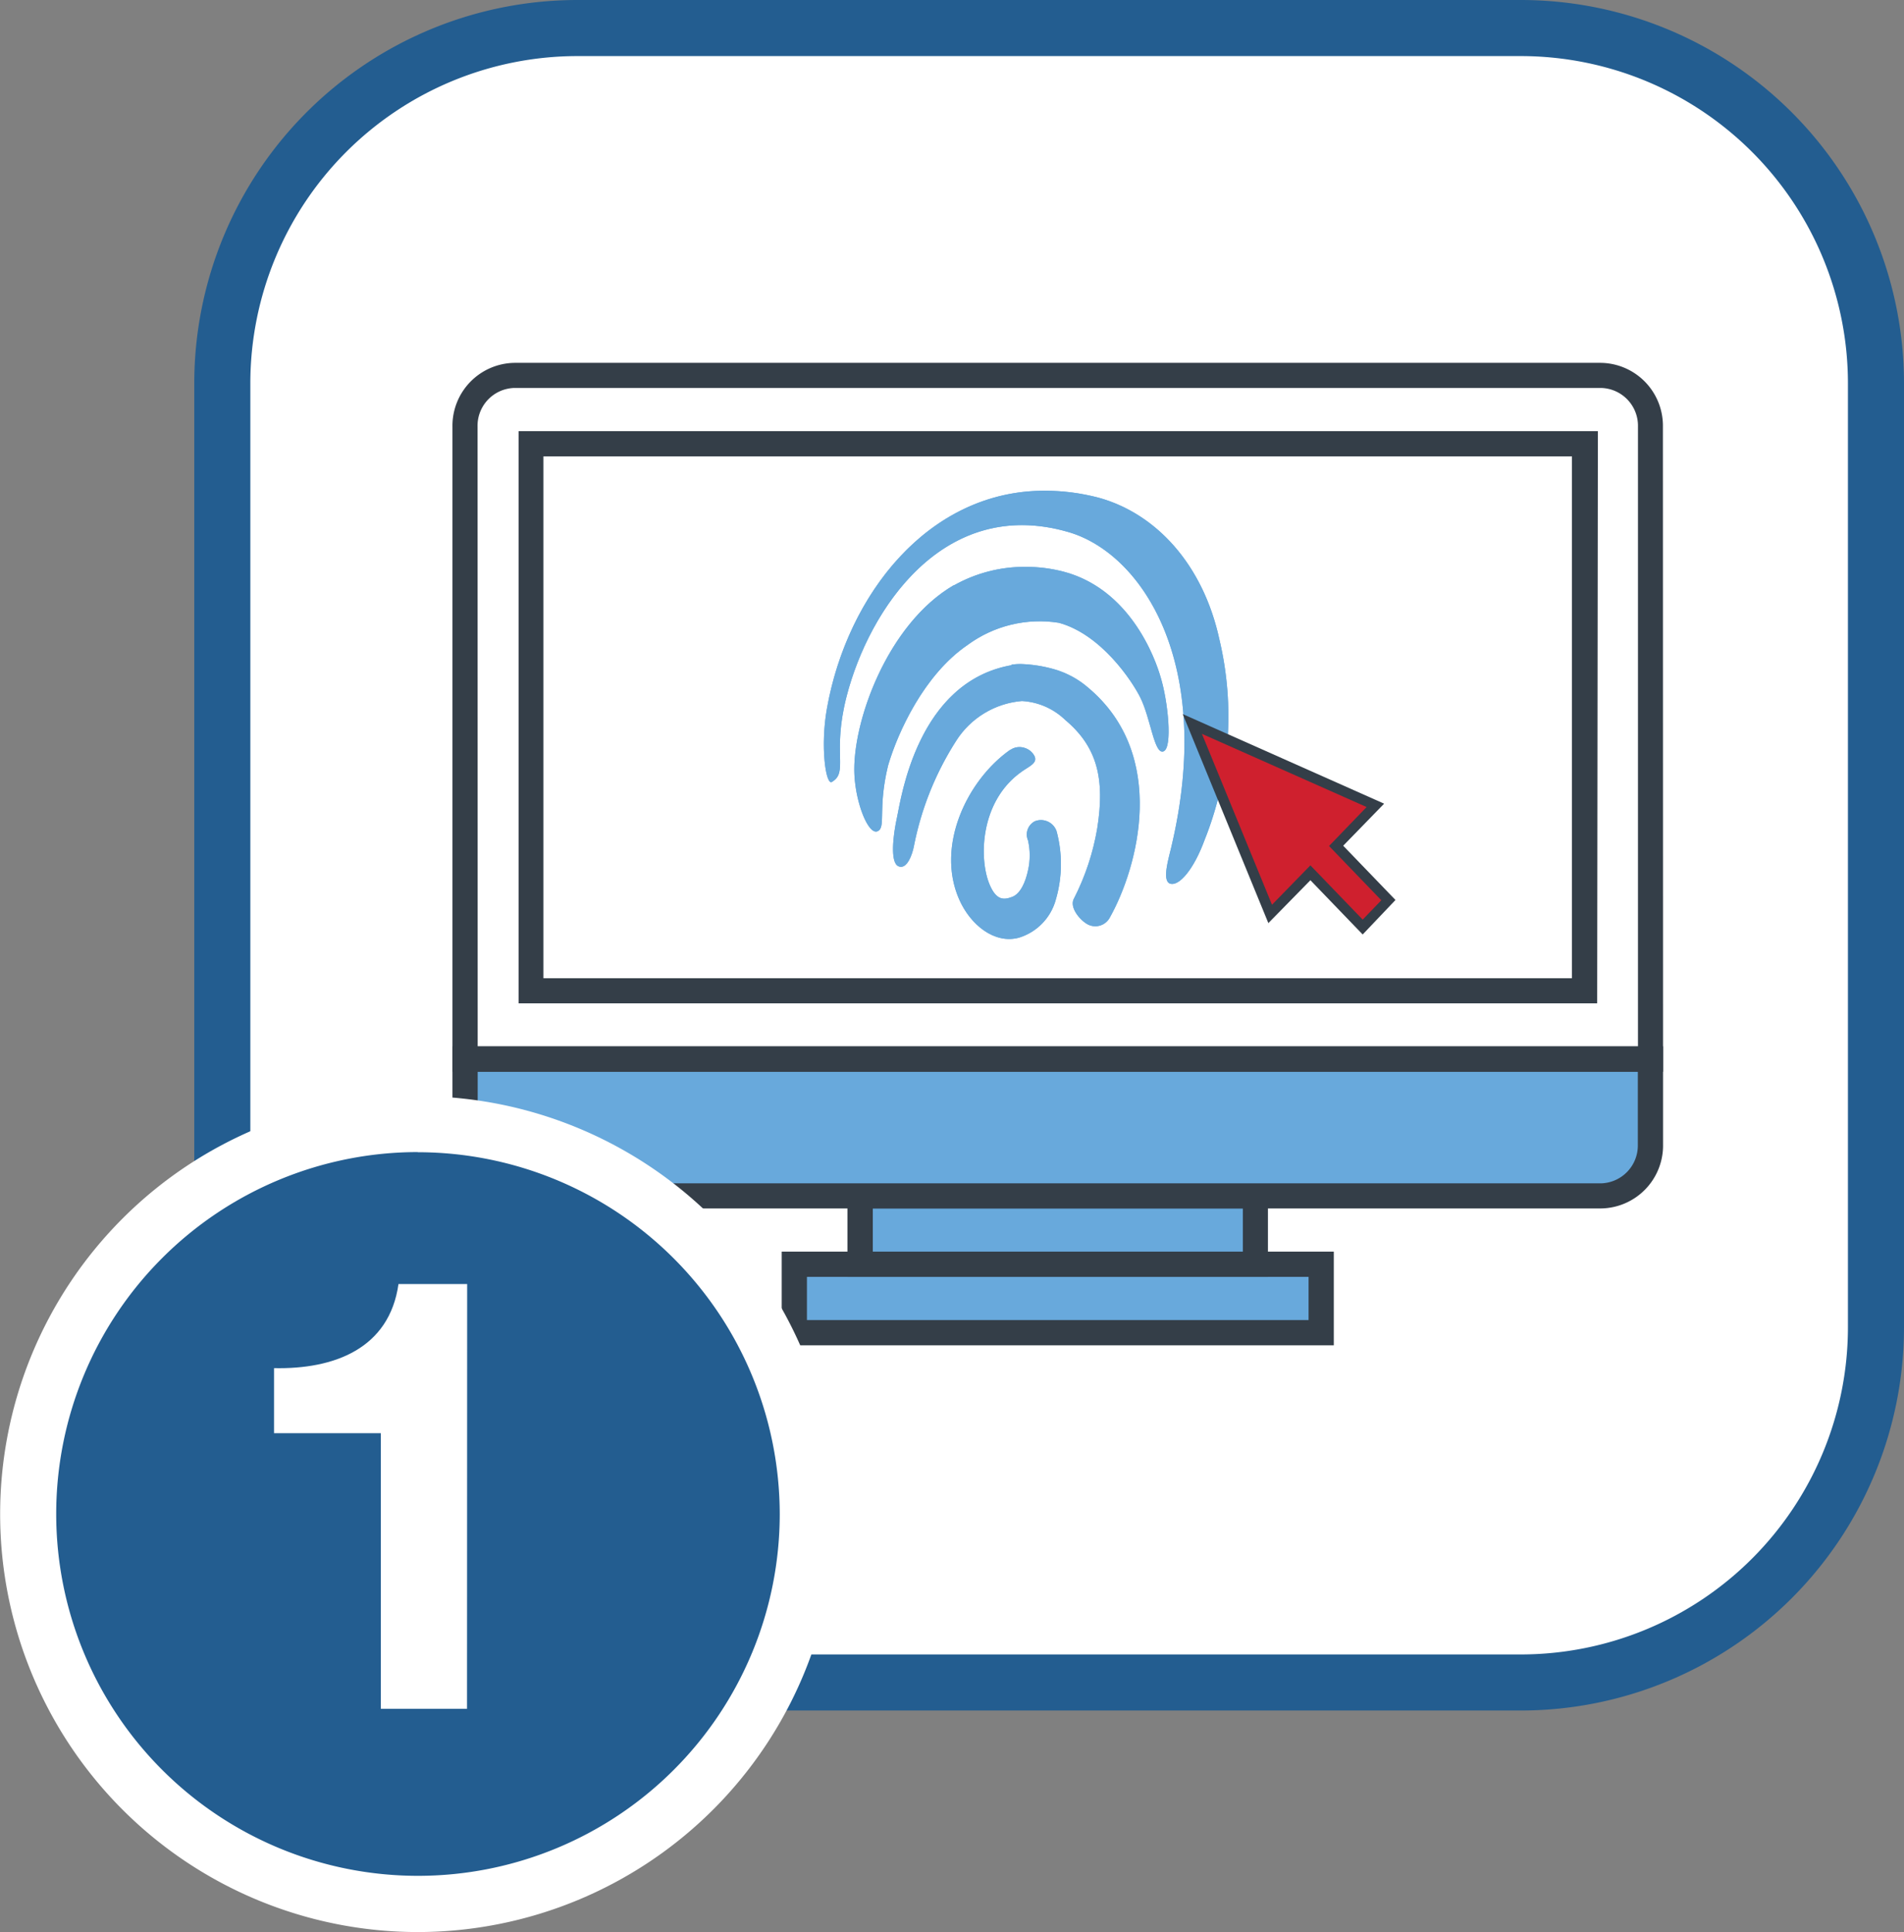
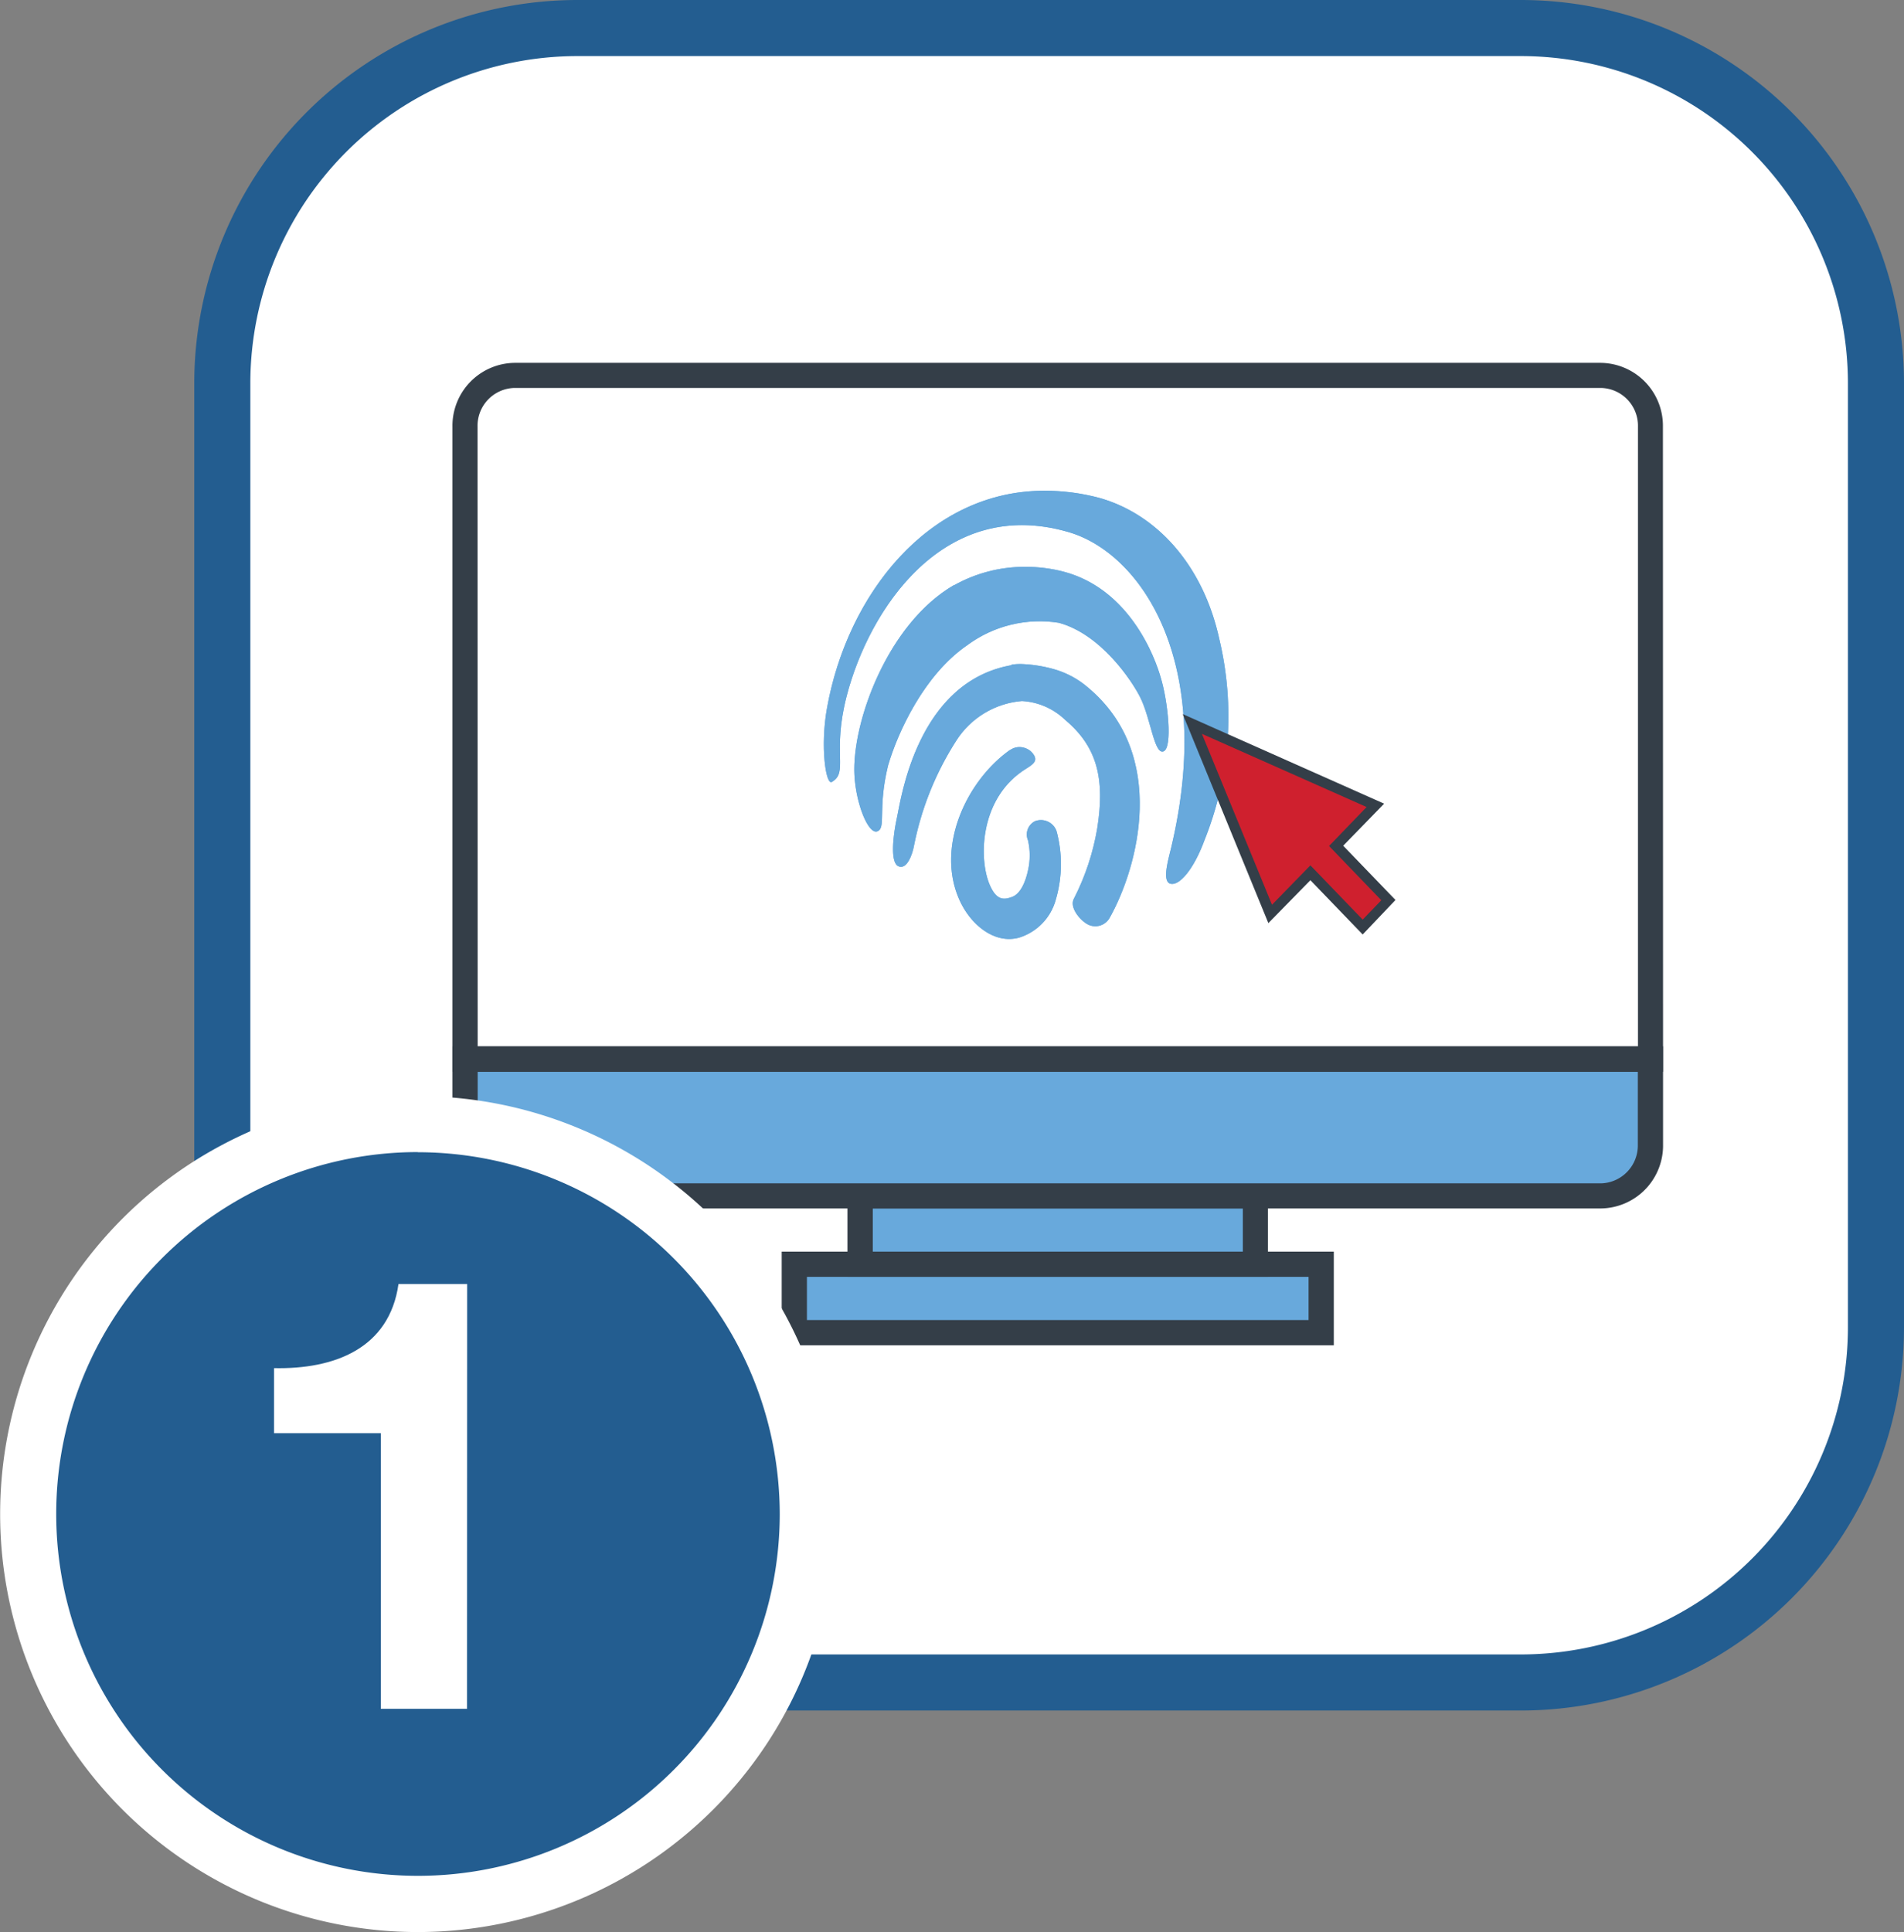
<svg xmlns="http://www.w3.org/2000/svg" id="Layer_1" data-name="Layer 1" viewBox="0 0 135.84 137.8">
  <rect x="0" y="0" width="135.84" height="137.8" fill="#808080" stroke="none" />
  <defs>
    <style>.cls-1{fill:#68a9dc;}.cls-2{fill:#fff;}.cls-3{fill:#235d90;}.cls-4{fill:#343e48;}.cls-5{clip-path:url(#clip-path);}.cls-6{clip-path:url(#clip-path-2);}.cls-7{clip-path:url(#clip-path-3);}.cls-8{clip-path:url(#clip-path-4);}.cls-9{fill:#cf202e;}</style>
    <clipPath id="clip-path" transform="translate(0 0)">
      <path class="cls-1" d="M59,50.52c-.49,2.73-.08,5.51.35,5.25,1.2-.7,0-2,1.05-6.1C62,43.45,67.34,35.36,76.23,37.95c5.23,1.52,10.46,9.35,7.33,22.49-.18.78-.69,2.42-.06,2.59s1.66-1,2.44-3.12A23.74,23.74,0,0,0,87,45.62c-1.17-5.39-4.55-9-8.61-10.12A15.1,15.1,0,0,0,74.51,35C66.25,35,60.45,42.4,59,50.52" />
    </clipPath>
    <clipPath id="clip-path-2" transform="translate(0 0)">
      <path class="cls-1" d="M72.07,53.48c-3.06,2.15-5.32,6.84-3.64,10.66.8,1.83,2.53,3.21,4.26,2.74a3.91,3.91,0,0,0,2.64-2.73,9,9,0,0,0,.05-4.87,1.18,1.18,0,0,0-1.54-.71,1.06,1.06,0,0,0-.5,1.36,4.75,4.75,0,0,1,0,2.16c-.17.79-.52,1.65-1.13,1.88s-1.12.24-1.59-.84c-.79-1.8-.75-6,2.31-8.12.54-.38,1.19-.62.82-1.18a1.19,1.19,0,0,0-.69-.5,1.15,1.15,0,0,0-1,.17" />
    </clipPath>
    <clipPath id="clip-path-3" transform="translate(0 0)">
      <path class="cls-1" d="M72.18,47.44C65.43,48.62,64.28,57,64,58.28s-.51,3.22.09,3.5,1-.81,1.12-1.47a21.61,21.61,0,0,1,3-7.46A6.16,6.16,0,0,1,72.91,50,4.83,4.83,0,0,1,76,51.35c2.3,1.93,2.84,4.23,2.28,7.74a17.36,17.36,0,0,1-1.66,5c-.33.59.36,1.47.93,1.81a1.17,1.17,0,0,0,1.63-.46c2-3.56,4.19-11.57-1.53-16.38a6.38,6.38,0,0,0-2.45-1.33,9.79,9.79,0,0,0-2.38-.37,3.91,3.91,0,0,0-.67.05" />
    </clipPath>
    <clipPath id="clip-path-4" transform="translate(0 0)">
      <path class="cls-1" d="M68.08,41.72c-4.8,2.77-7.32,9.9-7.12,13.57.11,2.06,1,4.26,1.64,4s0-1.58.76-4.69c.69-2.37,2.58-6.49,5.66-8.59a8.69,8.69,0,0,1,6.52-1.59h0c3,.81,5.21,4.12,5.81,5.32.75,1.5,1,4.1,1.66,3.85s.32-3.57-.2-5.27c-.07-.22-1.64-6.16-6.94-7.55a10.69,10.69,0,0,0-2.7-.34,10.28,10.28,0,0,0-5.13,1.33" />
    </clipPath>
  </defs>
  <title>step-1</title>
  <rect class="cls-2" x="15.86" y="2" width="117.98" height="117.98" rx="25.32" ry="25.32" />
  <path class="cls-3" d="M108.52,122H41.18A27.35,27.35,0,0,1,13.86,94.66V27.32A27.35,27.35,0,0,1,41.18,0h67.34a27.35,27.35,0,0,1,27.32,27.32V94.66A27.35,27.35,0,0,1,108.52,122ZM41.18,4A23.35,23.35,0,0,0,17.86,27.32V94.66A23.35,23.35,0,0,0,41.18,118h67.34a23.35,23.35,0,0,0,23.32-23.32V27.32A23.35,23.35,0,0,0,108.52,4Z" transform="translate(0 0)" />
  <rect class="cls-1" x="56.67" y="90.17" width="37.59" height="4.88" />
  <path class="cls-4" d="M95.16,95.95H55.77V89.27H95.16ZM57.57,94.15H93.36V91.07H57.57Z" transform="translate(0 0)" />
  <rect class="cls-1" x="61.37" y="85.3" width="28.19" height="4.88" />
  <path class="cls-4" d="M90.46,91.07h-30V84.4h30ZM62.27,89.27h26.4V86.19H62.27Z" transform="translate(0 0)" />
  <path class="cls-1" d="M33.18,81.64A3.59,3.59,0,0,0,36.7,85.3h77.52a3.59,3.59,0,0,0,3.52-3.66v-6.1H33.18Z" transform="translate(0 0)" />
  <path class="cls-4" d="M114.23,86.19H36.7a4.49,4.49,0,0,1-4.42-4.56v-7h86.37v7A4.49,4.49,0,0,1,114.23,86.19ZM34.08,76.44v5.2A2.7,2.7,0,0,0,36.7,84.4h77.52a2.7,2.7,0,0,0,2.63-2.76v-5.2Z" transform="translate(0 0)" />
  <path class="cls-4" d="M118.65,76.44H32.28v-46a4.49,4.49,0,0,1,4.42-4.56h77.52a4.49,4.49,0,0,1,4.42,4.56ZM34.08,74.64h82.78V30.43a2.7,2.7,0,0,0-2.63-2.76H36.7a2.7,2.7,0,0,0-2.63,2.76Z" transform="translate(0 0)" />
  <rect class="cls-2" x="37.88" y="31.65" width="75.17" height="39.02" />
-   <path class="cls-4" d="M113.95,71.56H37V30.75h77ZM38.77,69.77h73.38V32.55H38.77Z" transform="translate(0 0)" />
  <path class="cls-1" d="M59,50.52c-.49,2.73-.08,5.51.35,5.25,1.2-.7,0-2,1.05-6.1C62,43.45,67.34,35.36,76.23,37.95c5.23,1.52,10.46,9.35,7.33,22.49-.18.78-.69,2.42-.06,2.59s1.66-1,2.44-3.12A23.74,23.74,0,0,0,87,45.62c-1.17-5.39-4.55-9-8.61-10.12A15.1,15.1,0,0,0,74.51,35C66.25,35,60.45,42.4,59,50.52" transform="translate(0 0)" />
  <g class="cls-5">
    <polygon class="cls-1" points="86.19 70.6 51.94 61.44 60.35 27.57 94.6 36.73 86.19 70.6" />
  </g>
  <path class="cls-1" d="M72.07,53.48c-3.06,2.15-5.32,6.84-3.64,10.66.8,1.83,2.53,3.21,4.26,2.74a3.91,3.91,0,0,0,2.64-2.73,9,9,0,0,0,.05-4.87,1.18,1.18,0,0,0-1.54-.71,1.06,1.06,0,0,0-.5,1.36,4.75,4.75,0,0,1,0,2.16c-.17.79-.52,1.65-1.13,1.88s-1.12.24-1.59-.84c-.79-1.8-.75-6,2.31-8.12.54-.38,1.19-.62.82-1.18a1.19,1.19,0,0,0-.69-.5,1.15,1.15,0,0,0-1,.17" transform="translate(0 0)" />
  <g class="cls-6">
    <polygon class="cls-1" points="75.48 69.69 63.47 66.48 67.33 50.94 79.33 54.15 75.48 69.69" />
  </g>
  <path class="cls-1" d="M72.18,47.44C65.43,48.62,64.28,57,64,58.28s-.51,3.22.09,3.5,1-.81,1.12-1.47a21.61,21.61,0,0,1,3-7.46A6.16,6.16,0,0,1,72.91,50,4.83,4.83,0,0,1,76,51.35c2.3,1.93,2.84,4.23,2.28,7.74a17.36,17.36,0,0,1-1.66,5c-.33.59.36,1.47.93,1.81a1.17,1.17,0,0,0,1.63-.46c2-3.56,4.19-11.57-1.53-16.38a6.38,6.38,0,0,0-2.45-1.33,9.79,9.79,0,0,0-2.38-.37,3.91,3.91,0,0,0-.67.05" transform="translate(0 0)" />
  <g class="cls-7">
    <polygon class="cls-1" points="82.17 71.24 59.12 65.08 64.75 42.39 87.8 48.56 82.17 71.24" />
  </g>
  <path class="cls-1" d="M68.08,41.72c-4.8,2.77-7.32,9.9-7.12,13.57.11,2.06,1,4.26,1.64,4s0-1.58.76-4.69c.69-2.37,2.58-6.49,5.66-8.59a8.69,8.69,0,0,1,6.52-1.59h0c3,.81,5.21,4.12,5.81,5.32.75,1.5,1,4.1,1.66,3.85s.32-3.57-.2-5.27c-.07-.22-1.64-6.16-6.94-7.55a10.69,10.69,0,0,0-2.7-.34,10.28,10.28,0,0,0-5.13,1.33" transform="translate(0 0)" />
  <g class="cls-8">
    <polygon class="cls-1" points="82.23 65.29 56.3 58.35 62.19 34.65 88.12 41.58 82.23 65.29" />
  </g>
  <path class="cls-4" d="M46.1,61.75" transform="translate(0 0)" />
  <polygon class="cls-9" points="90.66 65.19 85.06 51.63 98.12 57.44 95.32 60.34 99.05 64.22 97.22 66.12 93.49 62.25 90.66 65.19" />
  <path class="cls-4" d="M97.22,66.65l-3.73-3.87-3,3.06L84.38,50.93l14.37,6.39-2.92,3,3.73,3.87Zm-3.73-4.93,3.73,3.87,1.33-1.38-3.73-3.87,2.68-2.78L85.75,52.34l5,12.19Z" transform="translate(0 0)" />
  <circle class="cls-3" cx="29.81" cy="107.99" r="27.81" />
  <path class="cls-2" d="M29.81,137.8A29.81,29.81,0,1,1,59.63,108,29.85,29.85,0,0,1,29.81,137.8Zm0-55.63A25.81,25.81,0,1,0,55.63,108,25.84,25.84,0,0,0,29.81,82.18Z" transform="translate(0 0)" />
  <path class="cls-2" d="M33.32,121.88H27.17V102.22H19.55V97.58c4.29.09,8.23-1.39,8.88-6h4.9Z" transform="translate(0 0)" />
</svg>